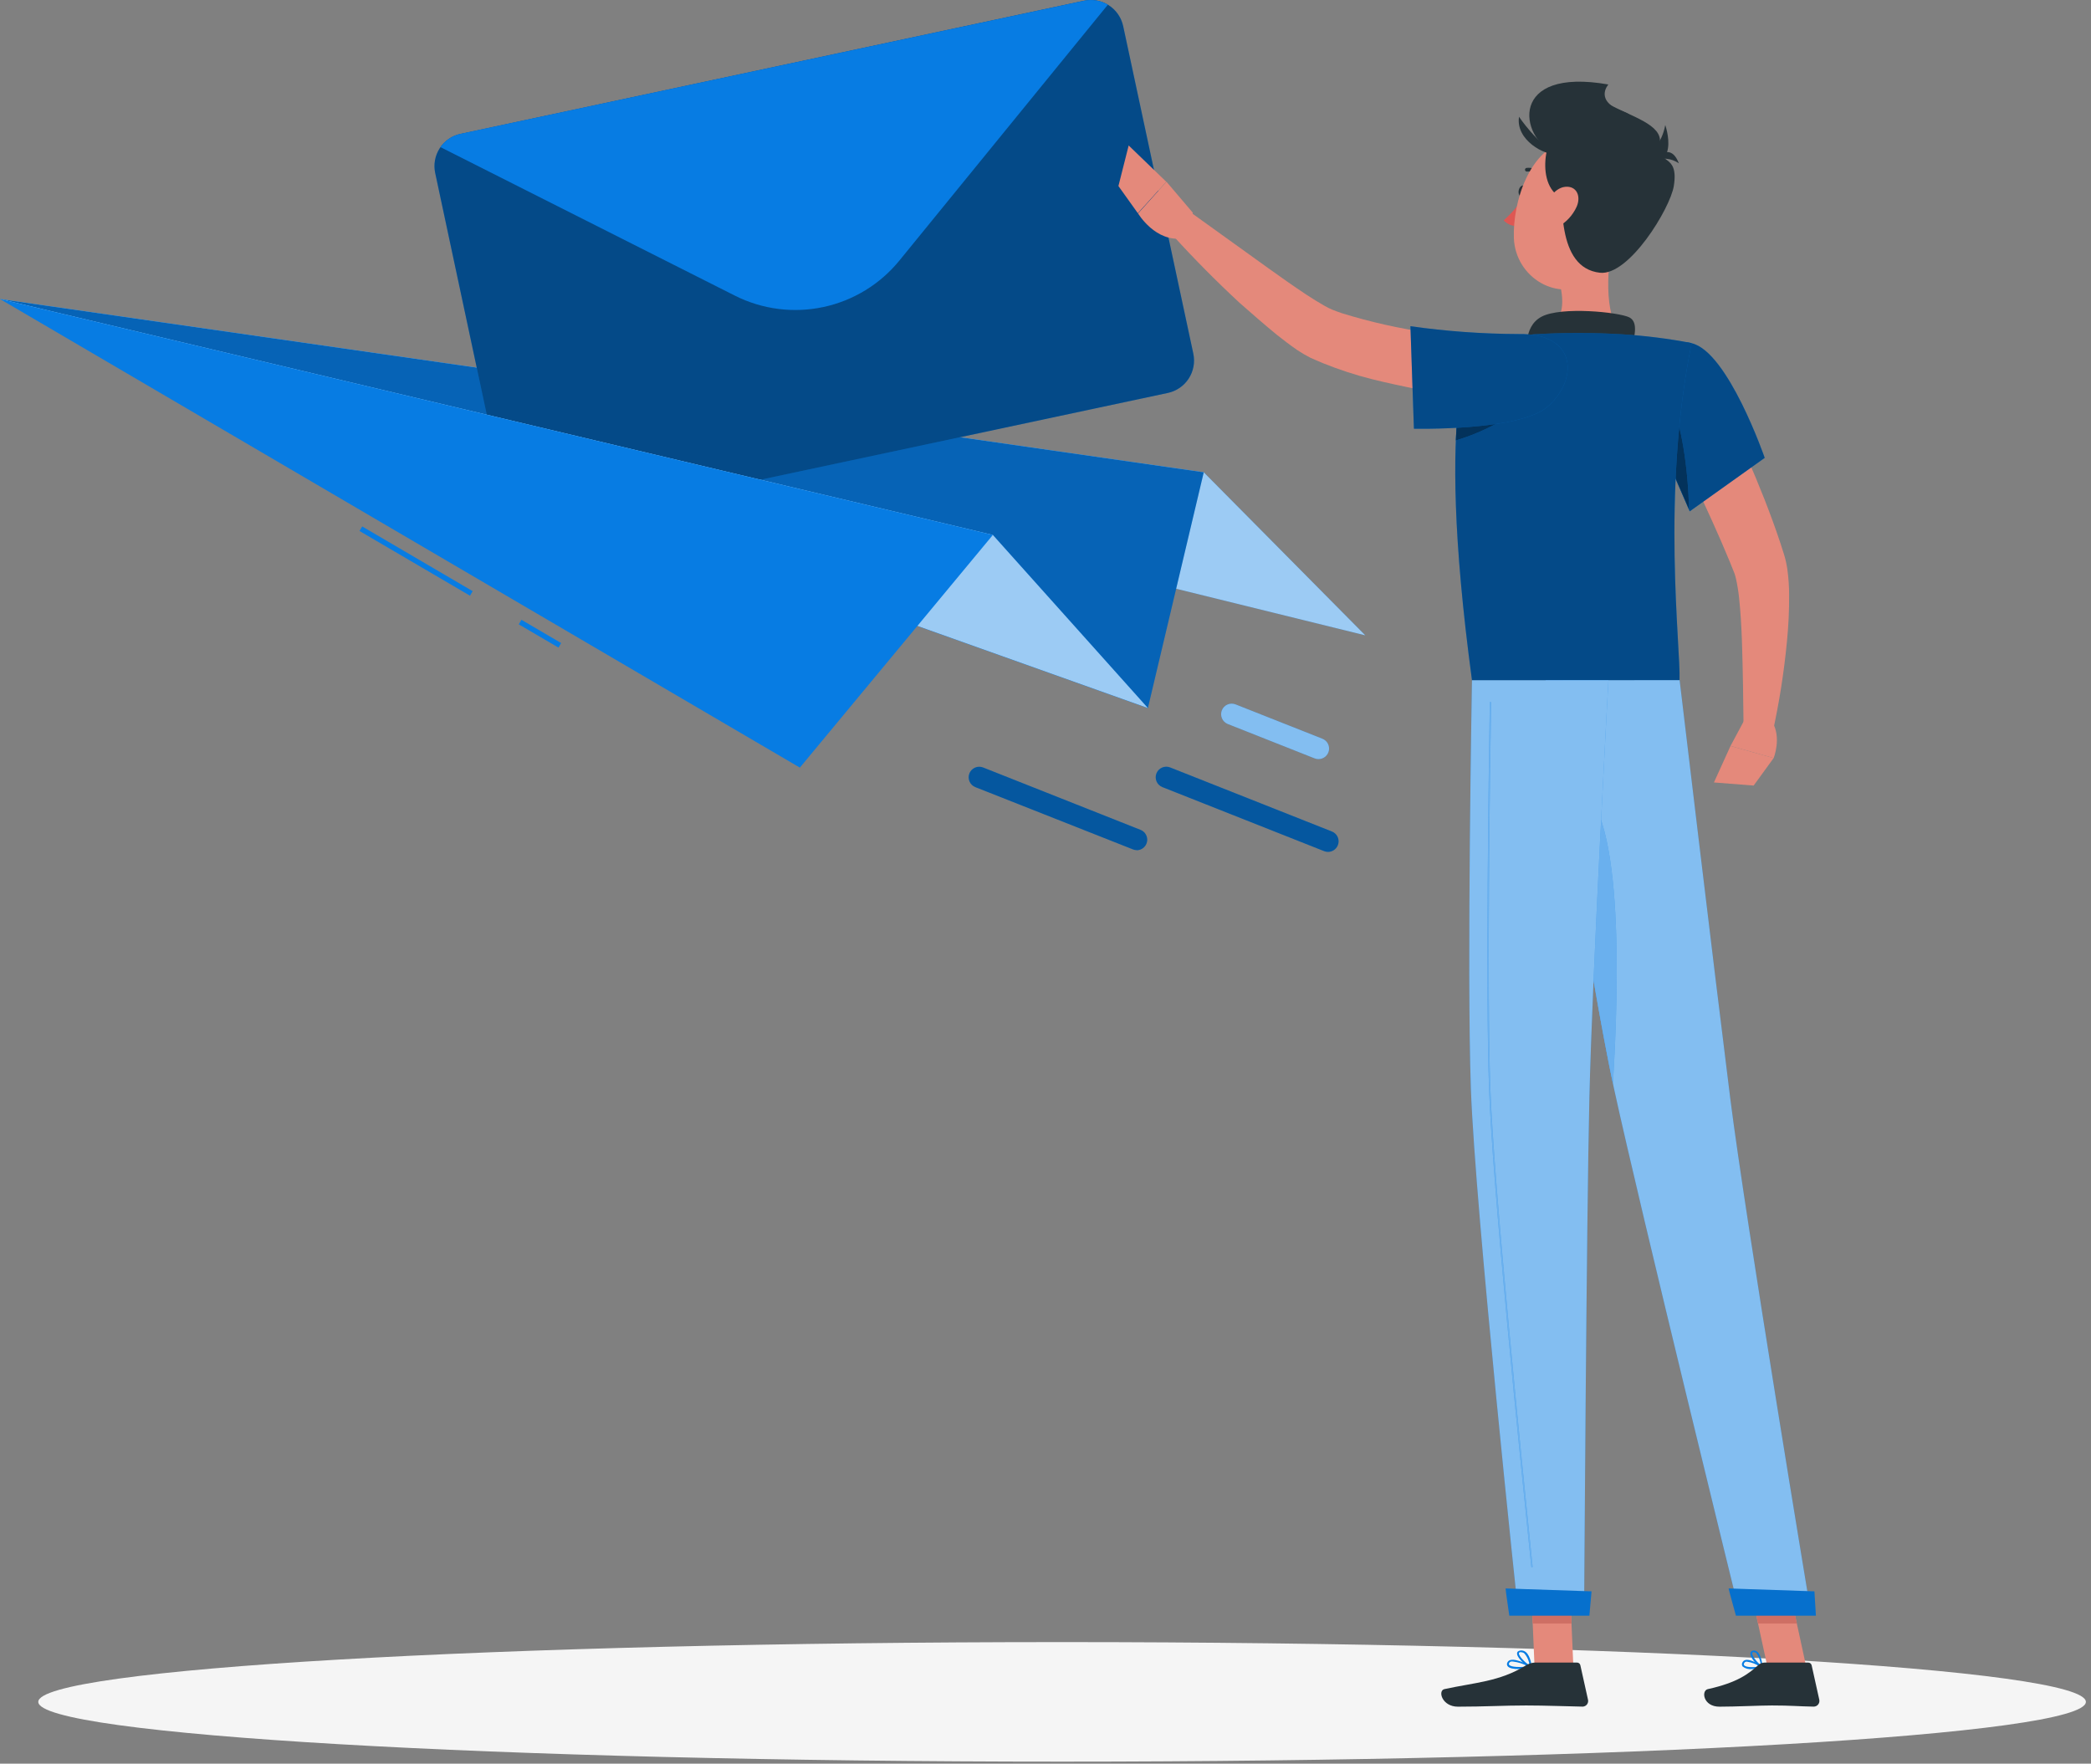
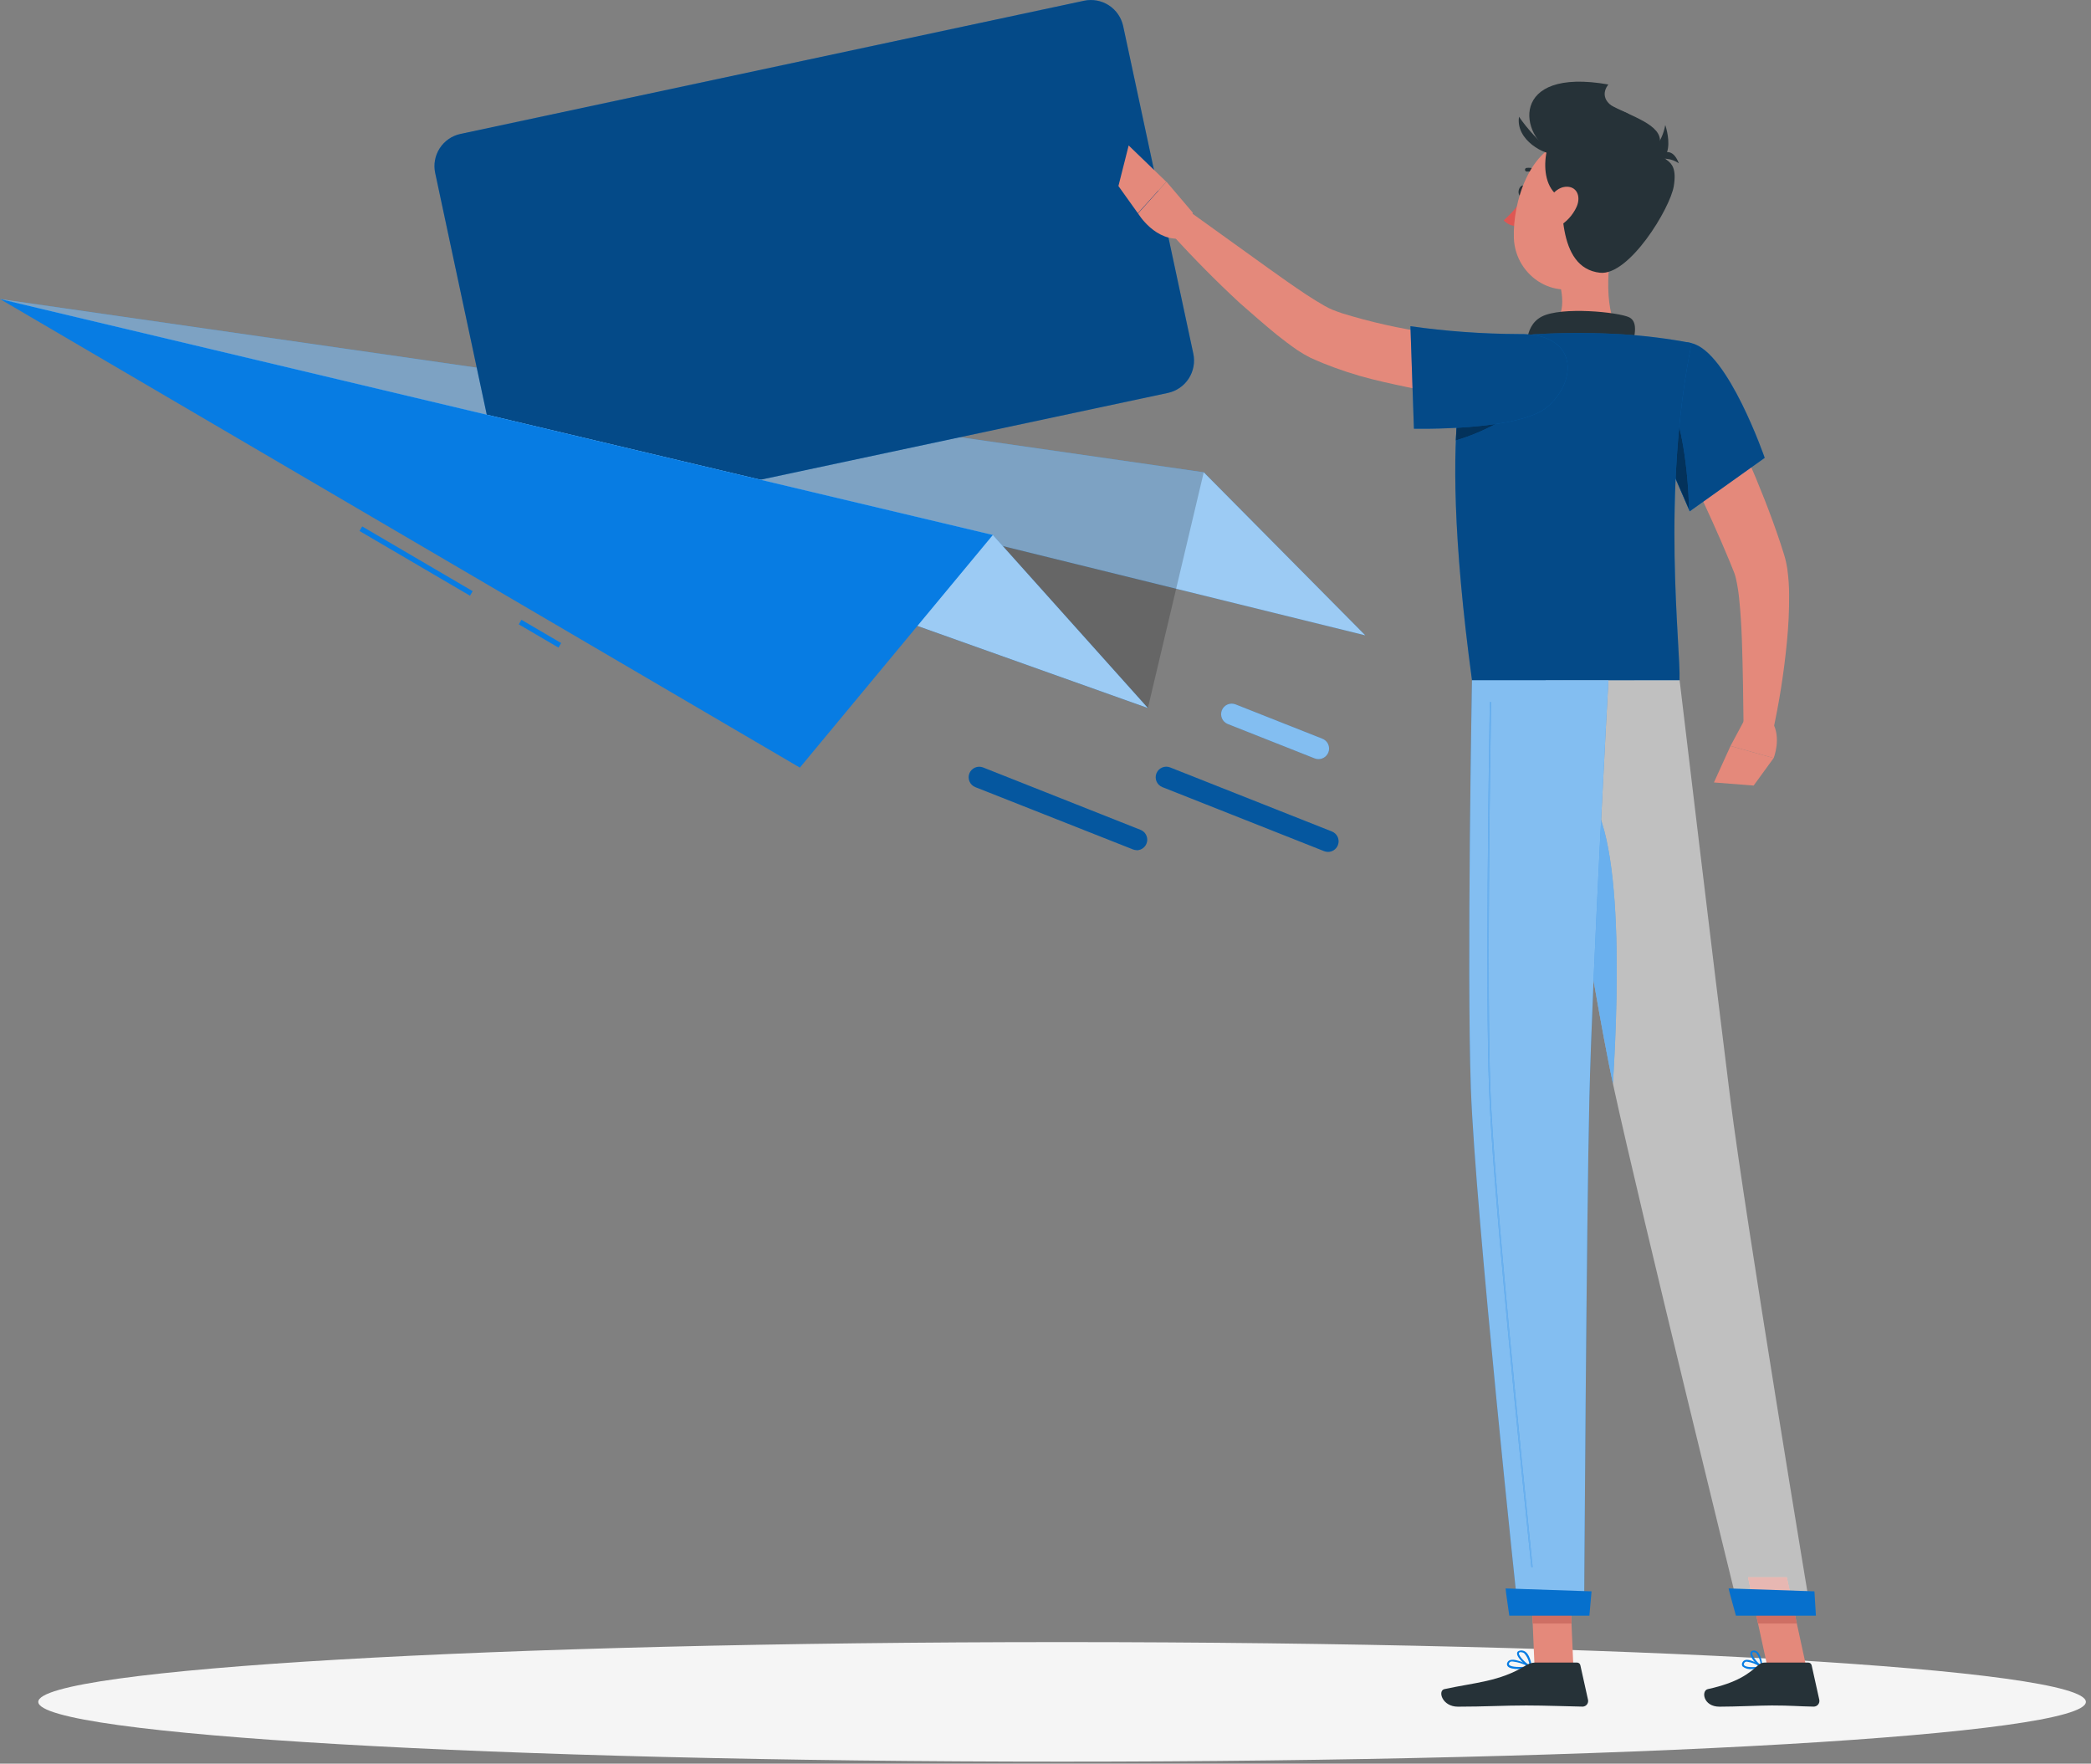
<svg xmlns="http://www.w3.org/2000/svg" width="396" height="334" viewBox="0 0 396 334" fill="none">
  <rect x="0" y="0" width="396" height="334" fill="#808080" stroke="none" />
  <g clip-path="url(#clip0_410_7650)">
    <path d="M201.14 333.62C308.222 333.62 395.03 328.552 395.03 322.3C395.03 316.048 308.222 310.98 201.14 310.98C94.058 310.98 7.25 316.048 7.25 322.3C7.25 328.552 94.058 333.62 201.14 333.62Z" fill="#F5F5F5" />
    <path d="M0 56.63L227.97 89.44L258.56 120.32L0 56.63Z" fill="#077CE3" />
    <path opacity="0.6" d="M0 56.63L227.97 89.44L258.56 120.32L0 56.63Z" fill="white" />
-     <path d="M0 56.63L227.97 89.44L217.39 134.09L0 56.63Z" fill="#077CE3" />
    <path opacity="0.2" d="M0 56.63L227.97 89.44L217.39 134.09L0 56.63Z" fill="black" />
    <path d="M212.71 4.94L226 67C226.338 68.62 226.022 70.308 225.121 71.696C224.22 73.084 222.807 74.06 221.19 74.41L103.06 99.58C101.439 99.921 99.75 99.606 98.361 98.705C96.973 97.804 95.998 96.389 95.65 94.77L82.42 32.77C82.246 31.968 82.233 31.14 82.381 30.333C82.529 29.526 82.835 28.756 83.281 28.068C83.727 27.38 84.304 26.786 84.98 26.321C85.656 25.856 86.417 25.53 87.22 25.36L205.3 0.14C206.919 -0.204 208.608 0.108 209.997 1.008C211.386 1.908 212.362 3.322 212.71 4.94Z" fill="#077CE3" />
    <path opacity="0.4" d="M212.71 4.94L226 67C226.338 68.62 226.022 70.308 225.121 71.696C224.22 73.084 222.807 74.06 221.19 74.41L103.06 99.58C101.439 99.921 99.75 99.606 98.361 98.705C96.973 97.804 95.998 96.389 95.65 94.77L82.42 32.77C82.246 31.968 82.233 31.14 82.381 30.333C82.529 29.526 82.835 28.756 83.281 28.068C83.727 27.38 84.304 26.786 84.98 26.321C85.656 25.856 86.417 25.53 87.22 25.36L205.3 0.14C206.919 -0.204 208.608 0.108 209.997 1.008C211.386 1.908 212.362 3.322 212.71 4.94Z" fill="black" />
-     <path d="M209.81 0.89L170.35 49.32C166.695 53.815 161.615 56.928 155.951 58.142C150.286 59.357 144.377 58.601 139.2 56L83.41 27.86C84.318 26.571 85.678 25.671 87.22 25.34L205.3 0.14C206.844 -0.188 208.455 0.08 209.81 0.89Z" fill="#077CE3" />
    <path d="M0 56.63L188.03 101.31L217.39 134.09L0 56.63Z" fill="#077CE3" />
    <path opacity="0.6" d="M0 56.63L188.03 101.31L217.39 134.09L0 56.63Z" fill="white" />
    <path d="M68.591 99.696L68.086 100.559L89.01 112.816L89.516 111.953L68.591 99.696Z" fill="#077CE3" />
    <path d="M98.75 117.375L98.244 118.238L105.768 122.645L106.274 121.782L98.75 117.375Z" fill="#077CE3" />
    <path d="M0 56.63L188.03 101.31L151.48 145.37L0 56.63Z" fill="#077CE3" />
    <path d="M251.501 161.33C251.251 161.327 251.004 161.28 250.771 161.19L220.131 149.06C219.638 148.864 219.243 148.48 219.032 147.992C218.822 147.504 218.815 146.953 219.011 146.46C219.207 145.967 219.591 145.572 220.079 145.362C220.567 145.151 221.118 145.144 221.611 145.34L252.241 157.47C252.674 157.641 253.034 157.958 253.259 158.367C253.483 158.775 253.558 159.249 253.47 159.707C253.382 160.164 253.138 160.577 252.778 160.873C252.419 161.17 251.967 161.331 251.501 161.33Z" fill="#077CE3" />
    <path opacity="0.3" d="M251.501 161.33C251.251 161.327 251.004 161.28 250.771 161.19L220.131 149.06C219.638 148.864 219.243 148.48 219.032 147.992C218.822 147.504 218.815 146.953 219.011 146.46C219.207 145.967 219.591 145.572 220.079 145.362C220.567 145.151 221.118 145.144 221.611 145.34L252.241 157.47C252.674 157.641 253.034 157.958 253.259 158.367C253.483 158.775 253.558 159.249 253.47 159.707C253.382 160.164 253.138 160.577 252.778 160.873C252.419 161.17 251.967 161.331 251.501 161.33Z" fill="black" />
    <path d="M249.701 143.76C249.447 143.763 249.195 143.715 248.961 143.62L232.511 137.11C232.021 136.913 231.629 136.53 231.42 136.044C231.212 135.559 231.204 135.011 231.398 134.52C231.592 134.029 231.972 133.634 232.456 133.422C232.94 133.211 233.488 133.199 233.981 133.39L250.441 139.9C250.874 140.071 251.234 140.388 251.458 140.797C251.683 141.205 251.757 141.679 251.67 142.137C251.582 142.594 251.337 143.007 250.978 143.303C250.618 143.6 250.166 143.761 249.701 143.76Z" fill="#077CE3" />
    <path opacity="0.5" d="M249.701 143.76C249.447 143.763 249.195 143.715 248.961 143.62L232.511 137.11C232.021 136.913 231.629 136.53 231.42 136.044C231.212 135.559 231.204 135.011 231.398 134.52C231.592 134.029 231.972 133.634 232.456 133.422C232.94 133.211 233.488 133.199 233.981 133.39L250.441 139.9C250.874 140.071 251.234 140.388 251.458 140.797C251.683 141.205 251.757 141.679 251.67 142.137C251.582 142.594 251.337 143.007 250.978 143.303C250.618 143.6 250.166 143.761 249.701 143.76Z" fill="white" />
    <path d="M215.3 161C215.05 161.002 214.802 160.955 214.57 160.86L184.7 149.06C184.21 148.863 183.818 148.48 183.61 147.994C183.401 147.509 183.393 146.961 183.587 146.47C183.781 145.979 184.162 145.584 184.646 145.372C185.13 145.161 185.678 145.149 186.17 145.34L216 157.16C216.433 157.331 216.793 157.648 217.018 158.057C217.242 158.465 217.317 158.939 217.229 159.397C217.141 159.854 216.897 160.267 216.537 160.563C216.178 160.86 215.726 161.021 215.26 161.02L215.3 161Z" fill="#077CE3" />
    <path opacity="0.3" d="M215.3 161C215.05 161.002 214.802 160.955 214.57 160.86L184.7 149.06C184.21 148.863 183.818 148.48 183.61 147.994C183.401 147.509 183.393 146.961 183.587 146.47C183.781 145.979 184.162 145.584 184.646 145.372C185.13 145.161 185.678 145.149 186.17 145.34L216 157.16C216.433 157.331 216.793 157.648 217.018 158.057C217.242 158.465 217.317 158.939 217.229 159.397C217.141 159.854 216.897 160.267 216.537 160.563C216.178 160.86 215.726 161.021 215.26 161.02L215.3 161Z" fill="black" />
    <path d="M323.44 70.89C326.09 76.06 328.52 81.24 330.83 86.54C333.14 91.84 335.3 97.21 337.17 102.83L337.85 104.96C337.97 105.34 338.15 105.96 338.24 106.41C338.33 106.86 338.43 107.35 338.49 107.77C338.711 109.384 338.825 111.011 338.83 112.64C338.849 115.625 338.709 118.61 338.41 121.58C337.853 127.373 336.944 133.127 335.69 138.81L330.21 138.2C330.14 132.57 330.08 126.88 329.89 121.33C329.79 118.56 329.63 115.8 329.35 113.19C329.221 111.973 329.024 110.765 328.76 109.57C328.7 109.29 328.62 109.07 328.56 108.84C328.5 108.61 328.45 108.53 328.34 108.24L327.58 106.35C325.5 101.29 323.14 96.18 320.75 91.1L313.49 75.87L323.44 70.89Z" fill="#E4897B" />
    <path d="M330.29 136.49L327.73 141.27L335.9 143.56C335.9 143.56 337.46 139.7 335.61 136.67L330.29 136.49Z" fill="#E4897B" />
    <path d="M324.59 148.18L332.11 148.77L335.9 143.56L327.73 141.27L324.59 148.18Z" fill="#E4897B" />
    <path d="M289.001 36.33C288.881 36.91 288.481 37.33 288.101 37.24C287.721 37.15 287.501 36.63 287.621 36.05C287.741 35.47 288.141 35.05 288.521 35.14C288.901 35.23 289.131 35.75 289.001 36.33Z" fill="#263238" />
    <path d="M288.551 37.33C287.499 38.963 286.227 40.443 284.771 41.73C285.108 42.095 285.521 42.382 285.981 42.57C286.44 42.758 286.935 42.844 287.431 42.82L288.551 37.33Z" fill="#DE5753" />
    <path d="M291.801 33.54C291.753 33.54 291.705 33.53 291.66 33.511C291.615 33.493 291.575 33.465 291.541 33.43C291.255 33.099 290.895 32.842 290.49 32.678C290.085 32.515 289.646 32.45 289.211 32.49C289.12 32.502 289.028 32.478 288.954 32.424C288.879 32.37 288.828 32.29 288.811 32.2C288.797 32.11 288.818 32.018 288.87 31.943C288.922 31.868 289.002 31.817 289.091 31.8C289.647 31.735 290.21 31.805 290.733 32.006C291.255 32.206 291.721 32.53 292.091 32.95C292.156 33.017 292.192 33.107 292.192 33.2C292.192 33.293 292.156 33.383 292.091 33.45C292.054 33.487 292.008 33.515 291.957 33.53C291.907 33.546 291.853 33.549 291.801 33.54Z" fill="#263238" />
    <path d="M305.56 44.5C304.5 49.87 303.45 59.72 307.21 63.31C307.21 63.31 305.74 68.76 295.76 68.76C284.76 68.76 290.51 63.31 290.51 63.31C296.51 61.88 296.35 57.43 295.3 53.25L305.56 44.5Z" fill="#E4897B" />
    <path d="M308.721 66.7C309.511 64.07 310.391 61.05 308.581 60.11C306.581 59.11 295.721 58.01 291.971 59.96C288.221 61.91 289.281 67.25 289.281 67.25L308.721 66.7Z" fill="#263238" />
    <path d="M331.791 316.09C331.478 316.13 331.16 316.107 330.856 316.023C330.553 315.939 330.268 315.795 330.021 315.6C329.934 315.479 329.887 315.334 329.887 315.185C329.887 315.036 329.934 314.891 330.021 314.77C330.076 314.668 330.153 314.58 330.247 314.511C330.34 314.442 330.447 314.394 330.561 314.37C331.641 314.12 333.671 315.51 333.751 315.57C333.78 315.587 333.802 315.612 333.815 315.643C333.827 315.674 333.829 315.708 333.821 315.74C333.816 315.774 333.8 315.805 333.777 315.83C333.754 315.855 333.724 315.872 333.691 315.88C333.066 316.016 332.43 316.086 331.791 316.09ZM330.871 314.69C330.798 314.68 330.724 314.68 330.651 314.69C330.584 314.704 330.521 314.731 330.466 314.771C330.411 314.81 330.365 314.861 330.331 314.92C330.181 315.21 330.271 315.33 330.331 315.37C330.641 315.78 332.151 315.79 333.241 315.6C332.53 315.121 331.719 314.81 330.871 314.69Z" fill="#077CE3" />
    <path d="M333.661 315.88C333.635 315.889 333.607 315.889 333.581 315.88C332.821 315.47 331.351 313.88 331.501 313.04C331.528 312.911 331.598 312.795 331.7 312.712C331.802 312.628 331.929 312.582 332.061 312.58C332.193 312.567 332.327 312.581 332.454 312.62C332.581 312.66 332.699 312.724 332.801 312.81C333.651 313.51 333.801 315.63 333.801 315.72C333.8 315.751 333.793 315.781 333.779 315.809C333.765 315.837 333.745 315.861 333.721 315.88H333.661ZM332.181 312.88H332.101C331.871 312.88 331.861 313.01 331.851 313.06C331.761 313.54 332.691 314.76 333.451 315.33C333.397 314.494 333.094 313.693 332.581 313.03C332.465 312.946 332.324 312.904 332.181 312.91V312.88Z" fill="#077CE3" />
    <path d="M287.671 316.09C286.731 316.09 285.821 315.96 285.511 315.53C285.433 315.419 285.391 315.286 285.391 315.15C285.391 315.014 285.433 314.881 285.511 314.77C285.569 314.668 285.648 314.579 285.743 314.51C285.837 314.441 285.946 314.393 286.061 314.37C287.281 314.04 289.851 315.5 289.961 315.56C289.992 315.577 290.017 315.604 290.032 315.636C290.046 315.669 290.05 315.705 290.041 315.74C290.037 315.774 290.023 315.806 289.999 315.832C289.976 315.857 289.945 315.874 289.911 315.88C289.172 316.013 288.422 316.084 287.671 316.09ZM286.511 314.66C286.398 314.644 286.284 314.644 286.171 314.66C286.031 314.692 285.909 314.779 285.831 314.9C285.711 315.12 285.751 315.23 285.831 315.29C286.161 315.75 288.011 315.77 289.391 315.58C288.5 315.089 287.522 314.776 286.511 314.66Z" fill="#077CE3" />
    <path d="M289.892 315.88H289.822C288.942 315.48 287.182 313.88 287.312 313.06C287.312 312.87 287.482 312.62 287.962 312.57C288.14 312.55 288.32 312.566 288.492 312.618C288.664 312.669 288.824 312.755 288.962 312.87C289.892 313.64 290.092 315.62 290.102 315.7C290.101 315.731 290.093 315.761 290.079 315.789C290.066 315.817 290.046 315.841 290.022 315.86C290.002 315.872 289.981 315.88 289.959 315.883C289.936 315.886 289.913 315.885 289.892 315.88ZM288.102 312.88H288.002C287.682 312.88 287.662 313.04 287.662 313.08C287.582 313.58 288.772 314.82 289.662 315.37C289.577 314.526 289.227 313.732 288.662 313.1C288.501 312.976 288.304 312.909 288.102 312.91V312.88Z" fill="#077CE3" />
    <path d="M297.971 315.71H290.621L289.891 298.7H297.241L297.971 315.71Z" fill="#E4897B" />
    <path d="M342.081 315.71H334.731L331.041 298.7H338.391L342.081 315.71Z" fill="#E4897B" />
    <path d="M334.211 314.86H342.461C342.607 314.861 342.748 314.91 342.863 315.001C342.977 315.092 343.057 315.218 343.091 315.36L344.541 321.89C344.576 322.049 344.574 322.214 344.536 322.372C344.498 322.53 344.425 322.677 344.322 322.803C344.219 322.929 344.089 323.03 343.942 323.099C343.795 323.168 343.634 323.202 343.471 323.2C340.581 323.15 339.181 322.98 335.551 322.98C333.321 322.98 328.721 323.21 325.641 323.21C322.561 323.21 322.151 320.21 323.411 319.89C329.071 318.65 331.211 316.94 333.021 315.31C333.349 315.019 333.772 314.858 334.211 314.86Z" fill="#263238" />
    <path d="M290.671 314.86H298.671C298.816 314.859 298.957 314.909 299.07 315C299.183 315.091 299.261 315.218 299.291 315.36L300.741 321.89C300.776 322.043 300.777 322.203 300.744 322.357C300.711 322.51 300.644 322.655 300.549 322.78C300.453 322.905 300.331 323.008 300.192 323.08C300.052 323.153 299.898 323.194 299.741 323.2C296.841 323.15 292.661 322.98 289.021 322.98C284.771 322.98 281.101 323.21 276.111 323.21C273.111 323.21 272.251 320.21 273.521 319.89C279.261 318.63 283.961 318.49 288.921 315.43C289.442 315.085 290.047 314.888 290.671 314.86Z" fill="#263238" />
    <path d="M287.131 76.21C280.989 75.729 274.877 74.918 268.821 73.78C265.821 73.19 262.751 72.54 259.711 71.78C256.594 70.987 253.534 69.985 250.551 68.78C249.781 68.47 249.011 68.11 248.231 67.78C247.37 67.348 246.535 66.864 245.731 66.33C244.291 65.33 243.051 64.39 241.821 63.41C239.381 61.41 237.101 59.41 234.821 57.41C230.351 53.27 226.111 48.99 222.021 44.48L225.701 40.37L240.211 50.8C242.611 52.53 245.021 54.22 247.401 55.8C248.591 56.58 249.801 57.33 250.901 57.95C251.365 58.219 251.846 58.457 252.341 58.66C252.931 58.89 253.541 59.12 254.171 59.33C259.571 60.999 265.095 62.236 270.691 63.03C276.401 63.94 282.311 64.68 288.001 65.27L287.131 76.21Z" fill="#E4897B" />
    <path d="M320.37 65C327.25 66.58 334.21 86.71 334.21 86.71L320 96.84C320 96.84 316 87.47 312.15 79.27C308.1 70.68 313.33 63.35 320.37 65Z" fill="#077CE3" />
    <path opacity="0.4" d="M320.37 65C327.25 66.58 334.21 86.71 334.21 86.71L320 96.84C320 96.84 316 87.47 312.15 79.27C308.1 70.68 313.33 63.35 320.37 65Z" fill="black" />
    <path d="M316.39 76L313.58 82.29C316.49 88.57 319.15 94.79 319.86 96.45C319.76 89 318.35 79.77 316.39 76Z" fill="#077CE3" />
    <path opacity="0.6" d="M316.39 76L313.58 82.29C316.49 88.57 319.15 94.79 319.86 96.45C319.76 89 318.35 79.77 316.39 76Z" fill="black" />
    <path d="M279.211 65.35C279.211 65.35 271.391 74.18 278.771 128.84H318.071C318.341 122.84 314.551 93.39 320.371 64.97C316.025 64.134 311.629 63.58 307.211 63.31C301.649 62.98 296.073 62.98 290.511 63.31C286.697 63.694 282.919 64.376 279.211 65.35Z" fill="#077CE3" />
    <path opacity="0.4" d="M279.211 65.35C279.211 65.35 271.391 74.18 278.771 128.84H318.071C318.341 122.84 314.551 93.39 320.371 64.97C316.025 64.134 311.629 63.58 307.211 63.31C301.649 62.98 296.073 62.98 290.511 63.31C286.697 63.694 282.919 64.376 279.211 65.35Z" fill="black" />
    <path d="M276.301 76C276.041 78.07 275.841 80.52 275.711 83.41C279.591 82.246 283.278 80.513 286.651 78.27L276.301 76Z" fill="#077CE3" />
    <path opacity="0.6" d="M276.301 76C276.041 78.07 275.841 80.52 275.711 83.41C279.591 82.246 283.278 80.513 286.651 78.27L276.301 76Z" fill="black" />
    <path d="M293.111 77C287.851 81.66 267.771 81.19 267.771 81.19L267.111 61.78C273.893 62.74 280.732 63.234 287.581 63.26C298.801 63.07 298.881 71.93 293.111 77Z" fill="#077CE3" />
    <path opacity="0.4" d="M293.111 77C287.851 81.66 267.771 81.19 267.771 81.19L267.111 61.78C273.893 62.74 280.732 63.234 287.581 63.26C298.801 63.07 298.881 71.93 293.111 77Z" fill="black" />
    <path d="M225.911 40.3L220.911 34.42L215.531 40.42C215.531 40.42 218.841 45.99 224.121 45.12L225.911 40.3Z" fill="#E4897B" />
    <path d="M213.751 27.55L211.811 35.23L215.491 40.38L220.871 34.42L213.751 27.55Z" fill="#E4897B" />
    <path d="M289.891 298.7L290.271 307.47H297.621L297.241 298.7H289.891Z" fill="#CE6F64" />
    <path d="M338.391 298.7H331.041L332.951 307.47H340.301L338.391 298.7Z" fill="#CE6F64" />
    <path d="M294.32 29C287.73 25.95 285.64 12.66 304.6 16C304.6 16 301.74 19.17 307.55 21.17C313.36 23.17 308.49 35.58 294.32 29Z" fill="#263238" />
    <path d="M308.631 39C306.751 46 306.001 50.26 301.631 53.18C295.101 57.59 286.961 52.53 286.701 45.07C286.471 38.35 289.601 27.96 297.161 26.54C298.825 26.232 300.54 26.351 302.145 26.886C303.751 27.421 305.194 28.355 306.34 29.6C307.486 30.845 308.297 32.36 308.698 34.004C309.099 35.648 309.076 37.367 308.631 39Z" fill="#E4897B" />
    <path d="M304.341 19.56C308.831 22.07 314.911 23.56 314.341 27.12C313.591 31.47 318.021 28.75 316.991 35.23C316.311 39.46 308.511 52.28 302.991 51.65C294.731 50.71 295.781 38.1 295.751 31.47C295.731 27.57 295.541 14.64 304.341 19.56Z" fill="#263238" />
    <path d="M294.751 25.18C292.751 25.65 290.101 37.18 297.851 38.18C306.771 39.45 294.751 25.18 294.751 25.18Z" fill="#263238" />
    <path d="M295 29.27C292.54 29.48 287 26.54 287.68 22.1C287.64 22.1 291.16 27.29 295 29.27Z" fill="#263238" />
    <path d="M298.59 39.15C297.845 40.79 296.584 42.142 295 43C292.88 44.1 291.69 42.49 292.17 40.38C292.6 38.47 294.22 35.61 296.4 35.38C298.58 35.15 299.47 37.15 298.59 39.15Z" fill="#E4897B" />
    <path d="M309.59 31C311.085 30.355 312.396 29.349 313.405 28.071C314.414 26.793 315.09 25.284 315.37 23.68C315.37 23.68 318.68 32.91 309.59 31Z" fill="#263238" />
    <path d="M317.94 30.92C317.246 30.445 316.443 30.153 315.606 30.071C314.768 29.989 313.924 30.119 313.15 30.45C313.15 30.45 316.23 26.45 317.94 30.92Z" fill="#263238" />
-     <path d="M292.711 128.84C292.711 128.84 301.051 185 305.631 206C310.631 229 329.521 305.75 329.521 305.75H343.001C343.001 305.75 330.551 230.89 327.691 208.09C324.581 183.34 318.091 128.82 318.091 128.82L292.711 128.84Z" fill="#077CE3" />
    <path opacity="0.5" d="M292.711 128.84C292.711 128.84 301.051 185 305.631 206C310.631 229 329.521 305.75 329.521 305.75H343.001C343.001 305.75 330.551 230.89 327.691 208.09C324.581 183.34 318.091 128.82 318.091 128.82L292.711 128.84Z" fill="white" />
    <path d="M327.37 300.82C327.32 300.82 328.76 305.98 328.76 305.98H343.9L343.62 301.37L327.37 300.82Z" fill="#077CE3" />
    <path opacity="0.1" d="M327.37 300.82C327.32 300.82 328.76 305.98 328.76 305.98H343.9L343.62 301.37L327.37 300.82Z" fill="black" />
    <path d="M298 148.85C307.64 150.74 306.62 186.69 305.46 205.18C302.68 192.11 298.61 166.96 295.83 149.11C296.503 148.779 297.268 148.687 298 148.85Z" fill="#077CE3" />
    <path opacity="0.4" d="M298 148.85C307.64 150.74 306.62 186.69 305.46 205.18C302.68 192.11 298.61 166.96 295.83 149.11C296.503 148.779 297.268 148.687 298 148.85Z" fill="white" />
    <path d="M278.77 128.84C278.77 128.84 277.77 183.77 278.56 206.17C279.39 229.47 287.56 305.77 287.56 305.77H300C300 305.77 300.45 230.84 301 207.95C301.6 183 304.61 128.84 304.61 128.84H278.77Z" fill="#077CE3" />
    <path opacity="0.5" d="M278.77 128.84C278.77 128.84 277.77 183.77 278.56 206.17C279.39 229.47 287.56 305.77 287.56 305.77H300C300 305.77 300.45 230.84 301 207.95C301.6 183 304.61 128.84 304.61 128.84H278.77Z" fill="white" />
    <path d="M290.121 296.83C290.091 296.83 290.062 296.819 290.04 296.798C290.017 296.778 290.004 296.75 290.001 296.72C287.811 275.6 282.631 224.51 282.001 206.18C281.331 187.47 281.941 145.49 282.141 133.07C282.141 133.036 282.155 133.002 282.179 132.978C282.204 132.954 282.237 132.94 282.271 132.94C282.288 132.94 282.304 132.943 282.32 132.95C282.335 132.957 282.349 132.966 282.36 132.979C282.371 132.991 282.38 133.005 282.385 133.021C282.391 133.037 282.393 133.053 282.391 133.07C282.191 145.49 281.581 187.46 282.251 206.17C282.901 224.49 288.081 275.58 290.251 296.7C290.253 296.716 290.251 296.732 290.246 296.747C290.241 296.762 290.234 296.776 290.223 296.788C290.213 296.8 290.201 296.81 290.186 296.817C290.172 296.824 290.157 296.829 290.141 296.83H290.121Z" fill="#077CE3" />
    <path opacity="0.4" d="M290.121 296.83C290.091 296.83 290.062 296.819 290.04 296.798C290.017 296.778 290.004 296.75 290.001 296.72C287.811 275.6 282.631 224.51 282.001 206.18C281.331 187.47 281.941 145.49 282.141 133.07C282.141 133.036 282.155 133.002 282.179 132.978C282.204 132.954 282.237 132.94 282.271 132.94C282.288 132.94 282.304 132.943 282.32 132.95C282.335 132.957 282.349 132.966 282.36 132.979C282.371 132.991 282.38 133.005 282.385 133.021C282.391 133.037 282.393 133.053 282.391 133.07C282.191 145.49 281.581 187.46 282.251 206.17C282.901 224.49 288.081 275.58 290.251 296.7C290.253 296.716 290.251 296.732 290.246 296.747C290.241 296.762 290.234 296.776 290.223 296.788C290.213 296.8 290.201 296.81 290.186 296.817C290.172 296.824 290.157 296.829 290.141 296.83H290.121Z" fill="white" />
    <path d="M285.14 300.82C285.08 300.82 285.84 305.98 285.84 305.98H301L301.41 301.37L285.14 300.82Z" fill="#077CE3" />
    <path opacity="0.1" d="M285.14 300.82C285.08 300.82 285.84 305.98 285.84 305.98H301L301.41 301.37L285.14 300.82Z" fill="black" />
  </g>
  <defs>
    <clipPath id="clip0_410_7650">
      <rect width="395.03" height="333.63" fill="white" />
    </clipPath>
  </defs>
</svg>